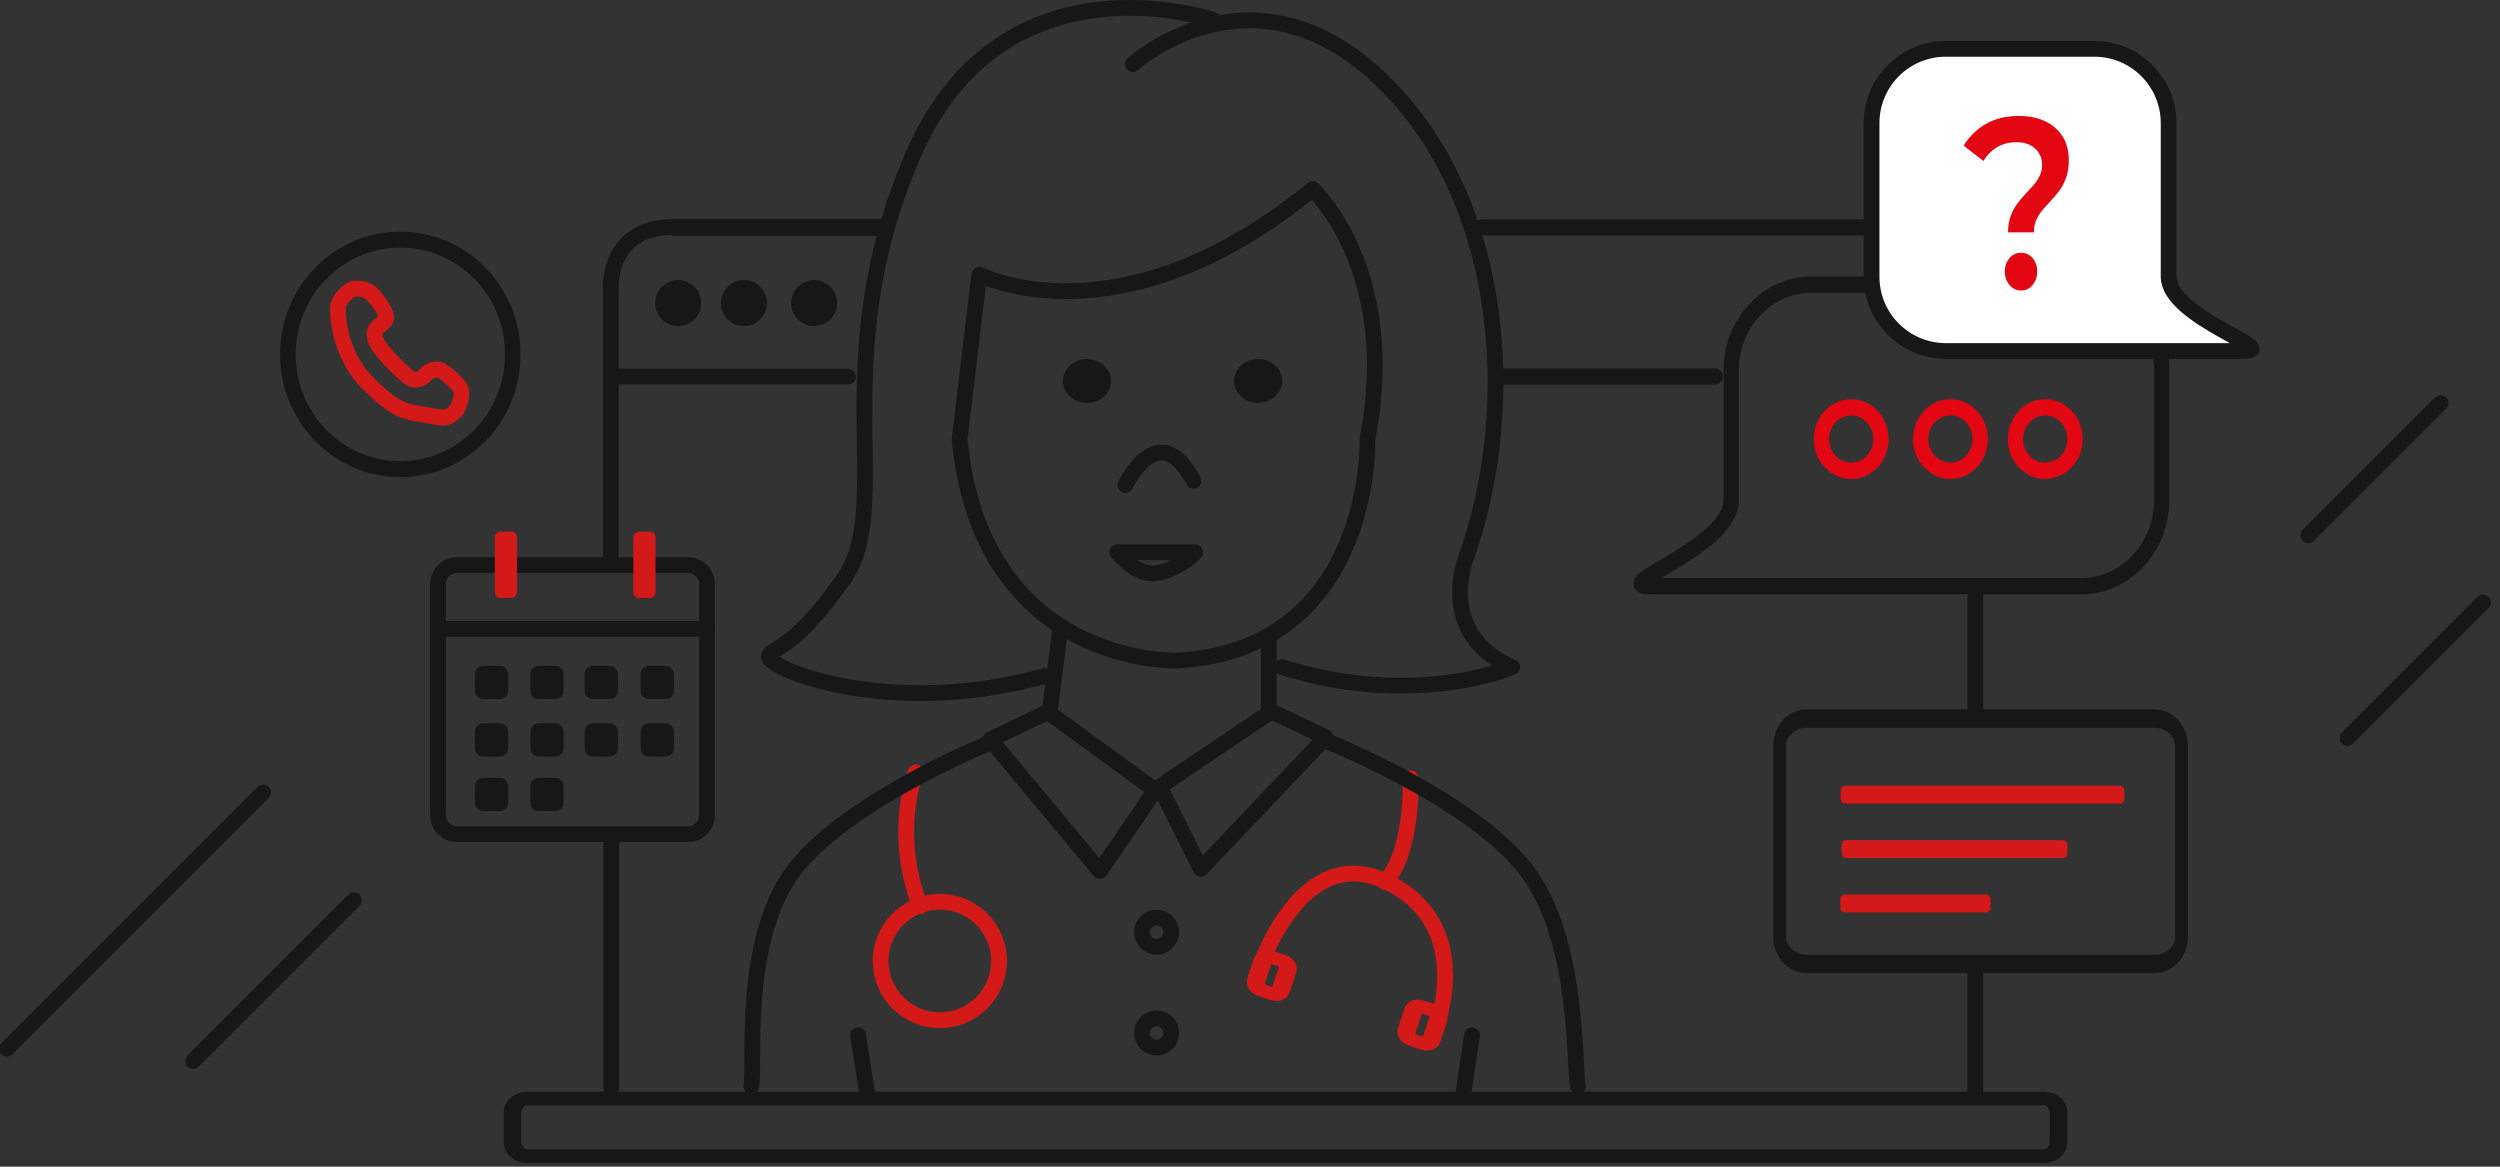
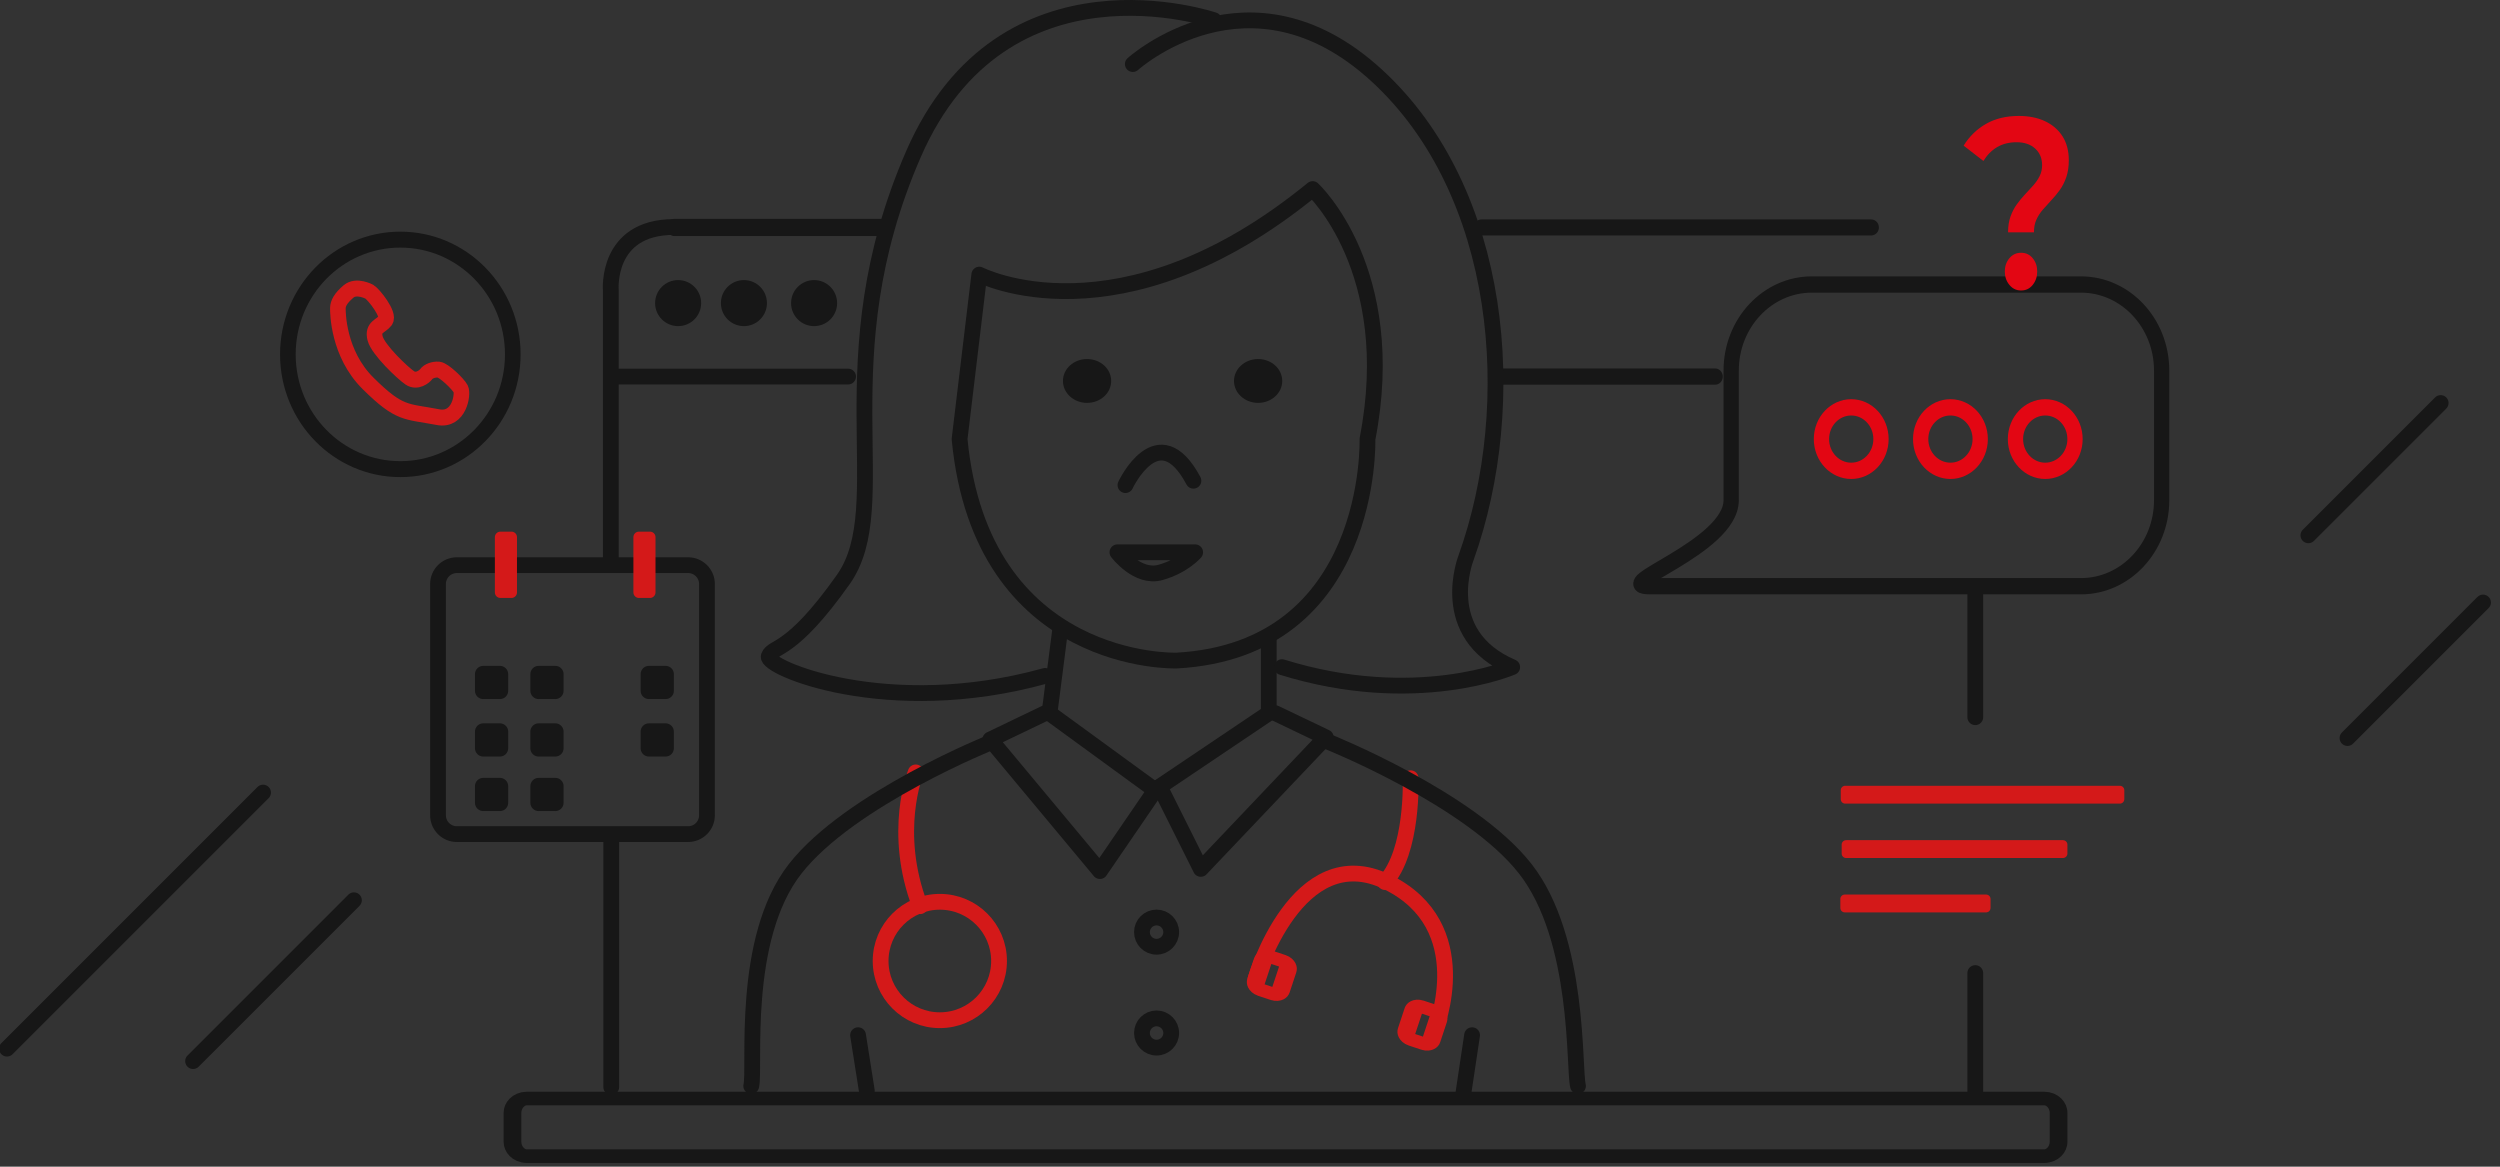
<svg xmlns="http://www.w3.org/2000/svg" width="100%" height="100%" viewBox="0 0 285 133" version="1.1" xml:space="preserve" style="fill-rule:evenodd;clip-rule:evenodd;stroke-linecap:round;stroke-linejoin:round;stroke-miterlimit:1.5;">
  <rect x="0" y="0" width="285" height="133" fill="#333333" stroke="none" />
  <g transform="matrix(1,0,0,1,-432.736,-790.308)">
    <g transform="matrix(1,0,0,1,175.667,197.667)">
      <path d="M326.751,635.57L353.751,635.57" style="fill:none;stroke:rgb(23,23,23);stroke-width:1.8px;" />
      <g transform="matrix(0.944,0,0,1,118.653,0)">
        <path d="M328.163,635.57L353.751,635.57" style="fill:none;stroke:rgb(23,23,23);stroke-width:1.85px;" />
      </g>
      <g transform="matrix(1,0,0,1,2,1)">
        <circle cx="332.376" cy="626.195" r="2.625" style="fill:rgb(23,23,23);" />
      </g>
      <g transform="matrix(1,0,0,1,9.5,1)">
        <circle cx="332.376" cy="626.195" r="2.625" style="fill:rgb(23,23,23);" />
      </g>
      <g transform="matrix(1,0,0,1,17.5,1)">
        <circle cx="332.376" cy="626.195" r="2.625" style="fill:rgb(23,23,23);" />
      </g>
      <g transform="matrix(0.828,0,0,1,-17.353,0)">
        <path d="M453.251,618.57L424.251,618.57" style="fill:none;stroke:rgb(23,23,23);stroke-width:1.96px;" />
      </g>
      <g transform="matrix(0.966,0,0,1,16.129,0)">
        <path d="M470.237,618.57L424.251,618.57" style="fill:none;stroke:rgb(23,23,23);stroke-width:1.83px;" />
      </g>
      <path d="M326.751,688.07L326.751,716.57" style="fill:none;stroke:rgb(23,23,23);stroke-width:1.8px;" />
      <path d="M326.701,656.986L326.701,625.72C326.701,625.72 326.101,618.52 333.901,618.52" style="fill:none;stroke:rgb(23,23,23);stroke-width:1.8px;" />
      <path d="M482.251,717.57L482.251,703.57" style="fill:none;stroke:rgb(23,23,23);stroke-width:1.8px;" />
      <g transform="matrix(1,0,0,1,0,-48.5)">
        <path d="M482.251,722.903L482.251,708.636" style="fill:none;stroke:rgb(23,23,23);stroke-width:1.8px;" />
      </g>
      <g>
        <g transform="matrix(1,0,0,1,8,34.5)">
          <path d="M353.46,646.195C353.46,646.195 350.71,652.945 353.96,661.445" style="fill:none;stroke:rgb(212,25,25);stroke-width:1.8px;" />
        </g>
        <g transform="matrix(1,0,0,1,9.25,34.5)">
          <circle cx="354.96" cy="667.695" r="6.75" style="fill:none;stroke:rgb(212,25,25);stroke-width:1.8px;" />
        </g>
        <g transform="matrix(1,0,0,1,8,34.5)">
          <path d="M392.21,669.695C392.21,669.695 396.96,653.695 407.21,658.695C417.46,663.695 412.71,675.445 412.71,675.445" style="fill:none;stroke:rgb(212,25,25);stroke-width:1.8px;" />
        </g>
        <g transform="matrix(0.949,0.315,-0.224,0.676,164.355,110.803)">
          <path d="M413.71,683.498C413.71,682.917 413.374,682.445 412.96,682.445L411.46,682.445C411.046,682.445 410.71,682.917 410.71,683.498L410.71,686.892C410.71,687.473 411.046,687.945 411.46,687.945L412.96,687.945C413.374,687.945 413.71,687.473 413.71,686.892L413.71,683.498Z" style="fill:none;stroke:rgb(212,25,25);stroke-width:2.07px;" />
        </g>
        <g transform="matrix(1,0,0,1,-26.667,-18.667)">
          <path d="M382.554,735.653L381.554,729.32" style="fill:none;stroke:rgb(23,23,23);stroke-width:1.8px;" />
        </g>
        <g transform="matrix(1,0,0,1,43.333,-18.667)">
          <path d="M380.554,735.986L381.554,729.32" style="fill:none;stroke:rgb(23,23,23);stroke-width:1.8px;" />
        </g>
        <g transform="matrix(0.949,0.315,-0.224,0.676,181.522,116.47)">
          <path d="M413.71,683.498C413.71,682.917 413.374,682.445 412.96,682.445L411.46,682.445C411.046,682.445 410.71,682.917 410.71,683.498L410.71,686.892C410.71,687.473 411.046,687.945 411.46,687.945L412.96,687.945C413.374,687.945 413.71,687.473 413.71,686.892L413.71,683.498Z" style="fill:none;stroke:rgb(212,25,25);stroke-width:2.07px;" />
        </g>
        <g transform="matrix(1,0,0,1,8,34.5)">
          <circle cx="380.918" cy="664.403" r="1.667" style="fill:none;stroke:rgb(23,23,23);stroke-width:1.8px;" />
        </g>
        <g transform="matrix(1,0,0,1,8,46)">
          <circle cx="380.918" cy="664.403" r="1.667" style="fill:none;stroke:rgb(23,23,23);stroke-width:1.8px;" />
        </g>
        <g transform="matrix(1,0,0,1,8,34.5)">
          <path d="M409.877,646.861C409.877,646.861 410.21,655.195 406.96,658.695" style="fill:none;stroke:rgb(212,25,25);stroke-width:1.8px;" />
        </g>
        <g transform="matrix(1,0,0,1,8,34.5)">
          <path d="M362.21,642.695C362.21,642.695 345.96,649.195 339.71,657.195C333.46,665.195 335.21,679.945 334.71,681.945" style="fill:none;stroke:rgb(23,23,23);stroke-width:1.8px;" />
        </g>
        <g transform="matrix(-1,0,0,1,770.67,34.5)">
          <path d="M362.21,642.695C362.21,642.695 345.96,649.195 339.71,657.195C333.46,665.195 334.21,679.945 333.71,681.945" style="fill:none;stroke:rgb(23,23,23);stroke-width:1.8px;" />
        </g>
        <g transform="matrix(1,0,0,1,8,34.5)">
          <path d="M381.46,648.195L385.96,657.195L400.21,642.195L394.46,639.445" style="fill:none;stroke:rgb(23,23,23);stroke-width:1.8px;" />
        </g>
        <g transform="matrix(1,0,0,1,8,34.5)">
          <path d="M368.21,639.445L361.96,642.445L374.46,657.445L380.96,647.945" style="fill:none;stroke:rgb(23,23,23);stroke-width:1.8px;" />
        </g>
        <g transform="matrix(1,0,0,1,8,34.5)">
          <path d="M369.96,629.695L368.71,639.445L380.71,648.195L393.71,639.445L393.71,630.945" style="fill:none;stroke:rgb(23,23,23);stroke-width:1.8px;" />
        </g>
        <g transform="matrix(1,0,0,1,8,34.5)">
          <path d="M360.71,589.445C360.71,589.445 376.71,597.695 398.71,579.695C398.71,579.695 408.71,588.945 404.96,608.195C404.96,608.195 405.71,632.195 383.21,633.445C383.21,633.445 360.96,634.195 358.46,608.195L360.71,589.445Z" style="fill:none;stroke:rgb(23,23,23);stroke-width:1.8px;" />
        </g>
        <g transform="matrix(1,0,0,1,8,34.5)">
          <path d="M387.46,560.445C387.46,560.445 363.46,552.195 353.21,575.695C342.96,599.195 351.21,615.695 345.21,624.195C339.21,632.695 337.21,631.695 336.71,632.945C336.21,634.195 350.21,640.195 368.21,635.195" style="fill:none;stroke:rgb(23,23,23);stroke-width:1.8px;" />
        </g>
        <g transform="matrix(1,0,0,1,8,34.5)">
          <path d="M378.21,565.445C378.21,565.445 391.46,553.445 405.96,566.695C420.46,579.945 422.46,604.195 416.21,621.695C416.21,621.695 412.71,630.445 421.46,634.195C421.46,634.195 410.46,638.945 395.21,634.195" style="fill:none;stroke:rgb(23,23,23);stroke-width:1.8px;" />
        </g>
      </g>
      <ellipse cx="380.995" cy="636.07" rx="2.75" ry="2.5" style="fill:rgb(23,23,23);" />
      <g transform="matrix(1,0,0,1,19.5,0)">
        <ellipse cx="380.995" cy="636.07" rx="2.75" ry="2.5" style="fill:rgb(23,23,23);" />
      </g>
      <g transform="matrix(0.754,0,0,0.754,95.585,161.774)">
        <path d="M383.12,654.945L394.87,654.945C394.87,654.945 393.151,656.983 389.651,657.983C386.151,658.983 383.12,654.945 383.12,654.945Z" style="fill:none;stroke:rgb(23,23,23);stroke-width:2.39px;" />
      </g>
      <path d="M385.37,647.945C385.37,647.945 389.12,639.945 393.12,647.445" style="fill:none;stroke:rgb(23,23,23);stroke-width:1.8px;" />
      <g transform="matrix(0.877,0,0,0.935,56.665,46.761)">
        <g transform="matrix(-0.807,0,0,0.807,851.867,165.802)">
          <path d="M493.585,573.986C493.585,566.811 487.76,560.986 480.585,560.986L437.246,560.986C430.071,560.986 424.246,566.811 424.246,573.986L424.246,593.57C424.246,600.745 430.071,606.57 437.246,606.57L506.585,606.57C513.76,606.57 493.585,600.745 493.585,593.57L493.585,573.986Z" style="fill:none;stroke:rgb(23,23,23);stroke-width:2.46px;" />
        </g>
        <g transform="matrix(0.86,0,0,0.86,67.527,92.279)">
          <circle cx="467.001" cy="633.82" r="4.5" style="fill:none;stroke:rgb(227,6,19);stroke-width:2.31px;" />
        </g>
        <g transform="matrix(0.86,0,0,0.86,80.424,92.279)">
          <circle cx="467.001" cy="633.82" r="4.5" style="fill:none;stroke:rgb(227,6,19);stroke-width:2.31px;" />
        </g>
        <g transform="matrix(0.86,0,0,0.86,92.748,92.279)">
          <circle cx="467.001" cy="633.82" r="4.5" style="fill:none;stroke:rgb(227,6,19);stroke-width:2.31px;" />
        </g>
      </g>
      <g transform="matrix(0.807,0,0,0.807,114.225,149.438)">
        <g transform="matrix(0.807,0,0,0.807,85.032,109.281)">
-           <path d="M493.585,566.675C493.585,559.5 487.76,553.675 480.585,553.675L454.585,553.675C447.41,553.675 441.585,559.5 441.585,566.675L441.585,593.57C441.585,600.745 447.41,606.57 454.585,606.57L506.585,606.57C513.76,606.57 493.585,600.745 493.585,593.57L493.585,566.675Z" style="fill:white;stroke:rgb(23,23,23);stroke-width:2.76px;" />
-         </g>
+           </g>
        <g transform="matrix(1.388,0,0,1.388,-176.565,-222.43)">
          <path d="M459.106,579.572C459.106,578.96 459.189,578.424 459.355,577.961C459.52,577.499 459.735,577.086 459.998,576.722C460.26,576.359 460.54,576.02 460.838,575.706C461.135,575.392 461.415,575.087 461.678,574.79C461.94,574.492 462.155,574.178 462.321,573.848C462.487,573.518 462.57,573.146 462.57,572.733C462.57,572.039 462.334,571.478 461.864,571.048C461.394,570.619 460.765,570.404 459.977,570.404C459.216,570.404 458.556,570.569 457.996,570.9C457.436,571.23 456.969,571.701 456.596,572.312L454.584,570.751C455.165,569.809 455.925,569.07 456.865,568.533C457.806,567.997 458.919,567.728 460.205,567.728C461.214,567.728 462.099,567.906 462.86,568.261C463.62,568.616 464.215,569.128 464.644,569.797C465.072,570.466 465.287,571.28 465.287,572.238C465.287,572.898 465.2,573.476 465.027,573.972C464.855,574.467 464.633,574.901 464.364,575.273C464.094,575.644 463.807,575.991 463.503,576.313C463.199,576.635 462.912,576.953 462.642,577.267C462.372,577.581 462.155,577.92 461.989,578.283C461.823,578.646 461.74,579.076 461.74,579.572L459.106,579.572ZM460.433,585.493C459.949,585.493 459.552,585.303 459.24,584.923C458.929,584.543 458.774,584.089 458.774,583.561C458.774,583.032 458.929,582.582 459.24,582.21C459.552,581.839 459.949,581.653 460.433,581.653C460.917,581.653 461.311,581.839 461.615,582.21C461.92,582.582 462.072,583.032 462.072,583.561C462.072,584.089 461.92,584.543 461.615,584.923C461.311,585.303 460.917,585.493 460.433,585.493Z" style="fill:rgb(227,6,19);fill-rule:nonzero;" />
        </g>
      </g>
      <g transform="matrix(0.637,0,0,0.65,89.807,252.975)">
        <g transform="matrix(0.861,0,0,0.861,52.279,96.576)">
          <circle cx="327.46" cy="566.945" r="23.375" style="fill:none;stroke:rgb(23,23,23);stroke-width:3.25px;" />
        </g>
        <g transform="matrix(0.4,0.006,-0.006,0.4,68.35,455.371)">
          <path d="M655.141,286.083C655.141,286.083 649.307,283.083 645.807,286.083C642.307,289.083 641.141,291.417 641.141,293.417C641.141,295.417 641.503,313.396 655.141,326.25C669.641,339.917 672.307,338.083 686.641,340.583C696.255,342.26 697.807,330.25 696.641,328.083C695.474,325.917 688.974,319.917 686.641,319.75C684.307,319.583 681.974,320.583 681.141,321.75C680.307,322.917 676.974,325.583 673.807,323.583C670.641,321.583 659.307,311.417 657.974,306.417C656.641,301.417 660.474,301.25 662.474,298.583C664.474,295.917 656.974,287.083 655.141,286.083Z" style="fill:none;stroke:rgb(212,25,25);stroke-width:6.98px;" />
        </g>
      </g>
      <g transform="matrix(0.84,0,0,0.84,63.752,126.971)">
        <path d="M326.085,633.625C326.085,632.215 324.94,631.07 323.53,631.07L292.14,631.07C290.73,631.07 289.585,632.215 289.585,633.625L289.585,665.015C289.585,666.425 290.73,667.57 292.14,667.57L323.53,667.57C324.94,667.57 326.085,666.425 326.085,665.015L326.085,633.625Z" style="fill:none;stroke:rgb(23,23,23);stroke-width:2.14px;" />
        <path d="M300.301,627.27C300.301,626.856 299.965,626.52 299.551,626.52L298.051,626.52C297.637,626.52 297.301,626.856 297.301,627.27L297.301,634.77C297.301,635.184 297.637,635.52 298.051,635.52L299.551,635.52C299.965,635.52 300.301,635.184 300.301,634.77L300.301,627.27Z" style="fill:rgb(212,25,25);" />
        <g transform="matrix(1,0,0,1,18.8,0)">
          <path d="M300.301,627.27C300.301,626.856 299.965,626.52 299.551,626.52L298.051,626.52C297.637,626.52 297.301,626.856 297.301,627.27L297.301,634.77C297.301,635.184 297.637,635.52 298.051,635.52L299.551,635.52C299.965,635.52 300.301,635.184 300.301,634.77L300.301,627.27Z" style="fill:rgb(212,25,25);" />
        </g>
        <g transform="matrix(0.752,0,0,0.752,74.036,160.506)">
          <path d="M299.301,645.42C299.301,644.592 298.629,643.92 297.801,643.92L294.801,643.92C293.973,643.92 293.301,644.592 293.301,645.42L293.301,648.42C293.301,649.248 293.973,649.92 294.801,649.92L297.801,649.92C298.629,649.92 299.301,649.248 299.301,648.42L299.301,645.42Z" style="fill:rgb(23,23,23);" />
        </g>
        <g transform="matrix(0.752,0,0,0.752,81.553,160.506)">
          <path d="M299.301,645.42C299.301,644.592 298.629,643.92 297.801,643.92L294.801,643.92C293.973,643.92 293.301,644.592 293.301,645.42L293.301,648.42C293.301,649.248 293.973,649.92 294.801,649.92L297.801,649.92C298.629,649.92 299.301,649.248 299.301,648.42L299.301,645.42Z" style="fill:rgb(23,23,23);" />
        </g>
        <g transform="matrix(0.752,0,0,0.752,88.919,160.506)">
-           <path d="M299.301,645.42C299.301,644.592 298.629,643.92 297.801,643.92L294.801,643.92C293.973,643.92 293.301,644.592 293.301,645.42L293.301,648.42C293.301,649.248 293.973,649.92 294.801,649.92L297.801,649.92C298.629,649.92 299.301,649.248 299.301,648.42L299.301,645.42Z" style="fill:rgb(23,23,23);" />
-         </g>
+           </g>
        <g transform="matrix(0.752,0,0,0.752,96.519,160.506)">
          <path d="M299.301,645.42C299.301,644.592 298.629,643.92 297.801,643.92L294.801,643.92C293.973,643.92 293.301,644.592 293.301,645.42L293.301,648.42C293.301,649.248 293.973,649.92 294.801,649.92L297.801,649.92C298.629,649.92 299.301,649.248 299.301,648.42L299.301,645.42Z" style="fill:rgb(23,23,23);" />
        </g>
        <g transform="matrix(0.752,0,0,0.752,74.036,168.306)">
          <path d="M299.301,645.42C299.301,644.592 298.629,643.92 297.801,643.92L294.801,643.92C293.973,643.92 293.301,644.592 293.301,645.42L293.301,648.42C293.301,649.248 293.973,649.92 294.801,649.92L297.801,649.92C298.629,649.92 299.301,649.248 299.301,648.42L299.301,645.42Z" style="fill:rgb(23,23,23);" />
        </g>
        <g transform="matrix(0.752,0,0,0.752,81.553,168.306)">
          <path d="M299.301,645.42C299.301,644.592 298.629,643.92 297.801,643.92L294.801,643.92C293.973,643.92 293.301,644.592 293.301,645.42L293.301,648.42C293.301,649.248 293.973,649.92 294.801,649.92L297.801,649.92C298.629,649.92 299.301,649.248 299.301,648.42L299.301,645.42Z" style="fill:rgb(23,23,23);" />
        </g>
        <g transform="matrix(0.752,0,0,0.752,88.919,168.306)">
-           <path d="M299.301,645.42C299.301,644.592 298.629,643.92 297.801,643.92L294.801,643.92C293.973,643.92 293.301,644.592 293.301,645.42L293.301,648.42C293.301,649.248 293.973,649.92 294.801,649.92L297.801,649.92C298.629,649.92 299.301,649.248 299.301,648.42L299.301,645.42Z" style="fill:rgb(23,23,23);" />
-         </g>
+           </g>
        <g transform="matrix(0.752,0,0,0.752,96.519,168.306)">
          <path d="M299.301,645.42C299.301,644.592 298.629,643.92 297.801,643.92L294.801,643.92C293.973,643.92 293.301,644.592 293.301,645.42L293.301,648.42C293.301,649.248 293.973,649.92 294.801,649.92L297.801,649.92C298.629,649.92 299.301,649.248 299.301,648.42L299.301,645.42Z" style="fill:rgb(23,23,23);" />
        </g>
        <g transform="matrix(0.752,0,0,0.752,74.036,175.706)">
          <path d="M299.301,645.42C299.301,644.592 298.629,643.92 297.801,643.92L294.801,643.92C293.973,643.92 293.301,644.592 293.301,645.42L293.301,648.42C293.301,649.248 293.973,649.92 294.801,649.92L297.801,649.92C298.629,649.92 299.301,649.248 299.301,648.42L299.301,645.42Z" style="fill:rgb(23,23,23);" />
        </g>
        <g transform="matrix(0.752,0,0,0.752,81.553,175.706)">
          <path d="M299.301,645.42C299.301,644.592 298.629,643.92 297.801,643.92L294.801,643.92C293.973,643.92 293.301,644.592 293.301,645.42L293.301,648.42C293.301,649.248 293.973,649.92 294.801,649.92L297.801,649.92C298.629,649.92 299.301,649.248 299.301,648.42L299.301,645.42Z" style="fill:rgb(23,23,23);" />
        </g>
-         <path d="M289.585,639.72L326.085,639.72" style="fill:none;stroke:rgb(23,23,23);stroke-width:2.14px;" />
      </g>
      <g transform="matrix(1.224,0,0,0.939,-70.785,44.072)">
        <path d="M459.585,719.32C459.585,718.354 458.984,717.57 458.243,717.57L316.927,717.57C316.186,717.57 315.585,718.354 315.585,719.32L315.585,722.82C315.585,723.786 316.186,724.57 316.927,724.57L458.243,724.57C458.984,724.57 459.585,723.786 459.585,722.82L459.585,719.32Z" style="fill:none;stroke:rgb(23,23,23);stroke-width:1.65px;" />
      </g>
      <g transform="matrix(0.835,0,0,0.835,84.522,115.888)">
        <g transform="matrix(0.69,0,0,1,139.401,0)">
-           <path d="M529.085,672.755C529.085,670.721 526.692,669.07 523.744,669.07L454.926,669.07C451.978,669.07 449.585,670.721 449.585,672.755L449.585,698.885C449.585,700.919 451.978,702.57 454.926,702.57L523.744,702.57C526.692,702.57 529.085,700.919 529.085,698.885L529.085,672.755Z" style="fill:none;stroke:rgb(23,23,23);stroke-width:2.51px;" />
-         </g>
+           </g>
        <g transform="matrix(0.976,0,0,0.609,-21.582,252.153)">
          <path d="M530.995,700.653C530.995,700.101 530.716,699.653 530.372,699.653L491.952,699.653C491.608,699.653 491.329,700.101 491.329,700.653L491.329,702.653C491.329,703.205 491.608,703.653 491.952,703.653L530.372,703.653C530.716,703.653 530.995,703.205 530.995,702.653L530.995,700.653Z" style="fill:rgb(212,25,25);" />
        </g>
        <g transform="matrix(0.777,0,0,0.609,76.317,259.578)">
          <path d="M530.995,700.653C530.995,700.101 530.644,699.653 530.212,699.653L492.112,699.653C491.68,699.653 491.329,700.101 491.329,700.653L491.329,702.653C491.329,703.205 491.68,703.653 492.112,703.653L530.212,703.653C530.644,703.653 530.995,703.205 530.995,702.653L530.995,700.653Z" style="fill:rgb(212,25,25);" />
        </g>
        <g transform="matrix(0.517,0,0,0.609,203.882,267.002)">
          <path d="M530.995,700.653C530.995,700.101 530.468,699.653 529.819,699.653L492.505,699.653C491.856,699.653 491.329,700.101 491.329,700.653L491.329,702.653C491.329,703.205 491.856,703.653 492.505,703.653L529.819,703.653C530.468,703.653 530.995,703.205 530.995,702.653L530.995,700.653Z" style="fill:rgb(212,25,25);" />
        </g>
      </g>
      <g transform="matrix(0.707,-0.707,0.707,0.707,-340.431,571.733)">
        <path d="M537.531,686.111L559.387,686.111" style="fill:none;stroke:rgb(23,23,23);stroke-width:1.8px;" />
      </g>
      <g transform="matrix(0.707,-0.707,0.707,0.707,-340.431,571.733)">
        <path d="M550.721,666.611L572.054,666.611" style="fill:none;stroke:rgb(23,23,23);stroke-width:1.8px;" />
      </g>
      <g transform="matrix(0.707,-0.707,0.707,0.707,-435.165,405.727)">
        <path d="M314.679,706.853L273.387,706.853" style="fill:none;stroke:rgb(23,23,23);stroke-width:1.8px;" />
      </g>
      <g transform="matrix(0.707,-0.707,0.707,0.707,-435.165,405.727)">
        <path d="M313.323,722.861L287.387,722.861" style="fill:none;stroke:rgb(23,23,23);stroke-width:1.8px;" />
      </g>
    </g>
  </g>
</svg>